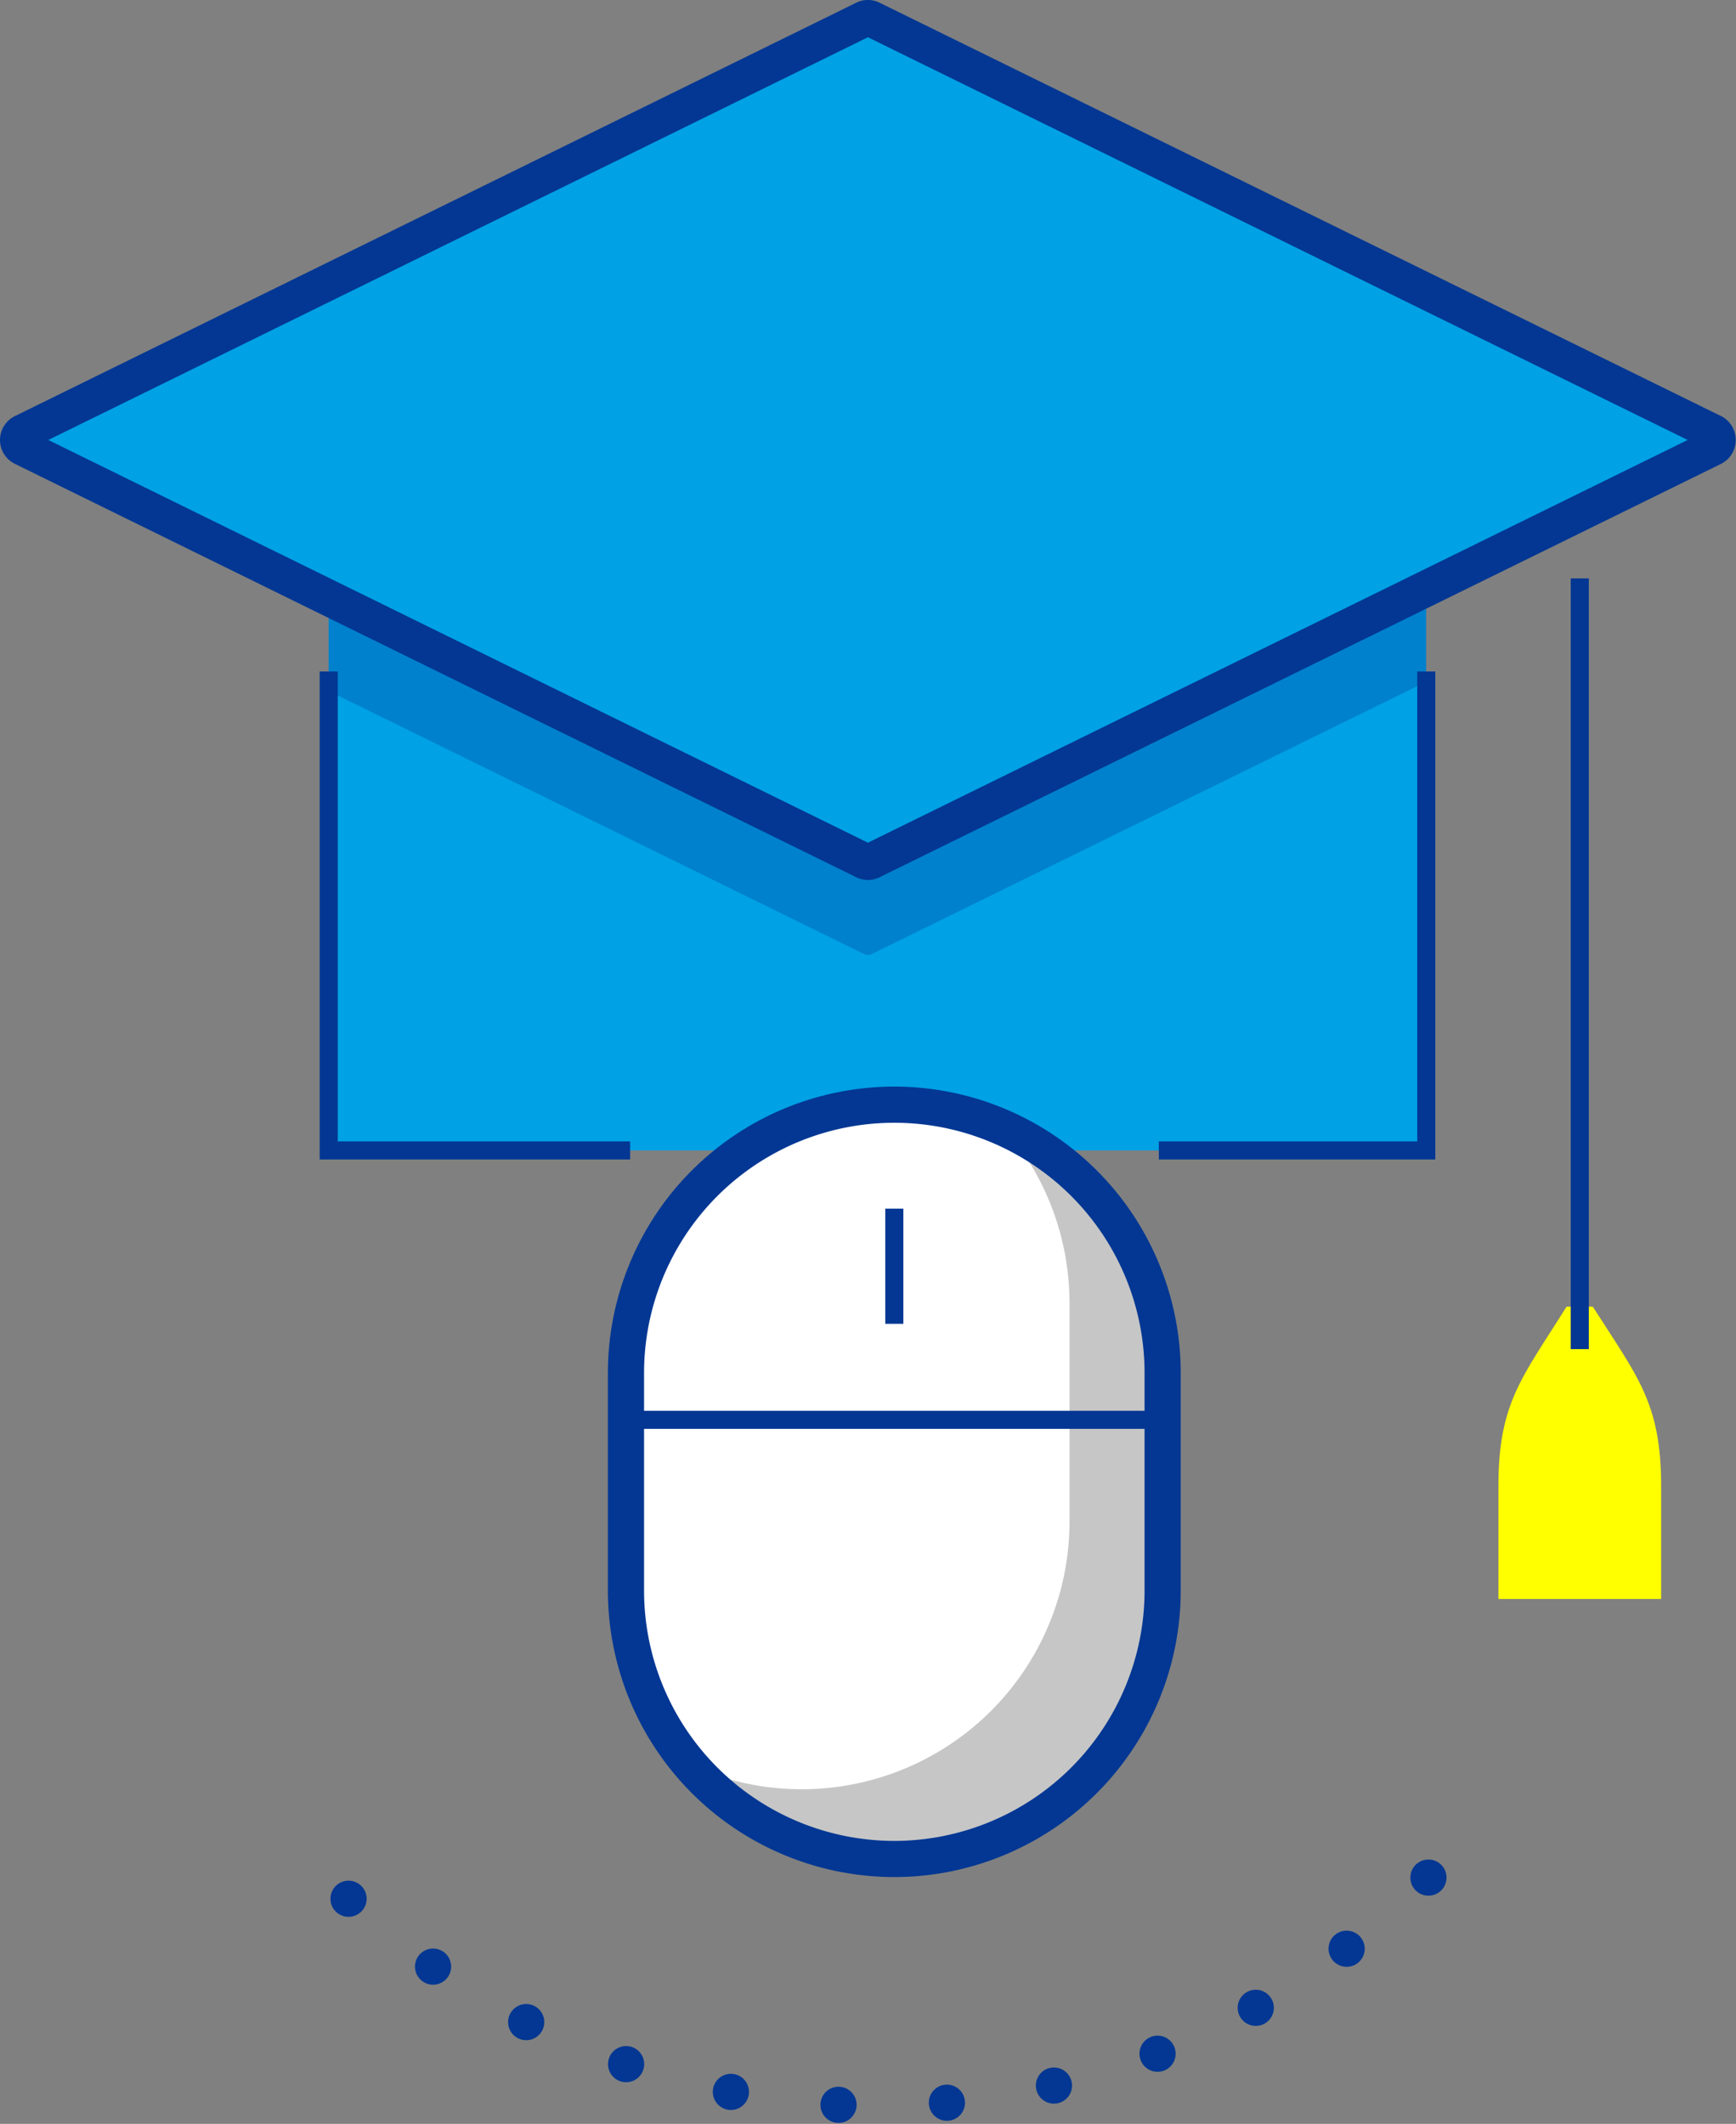
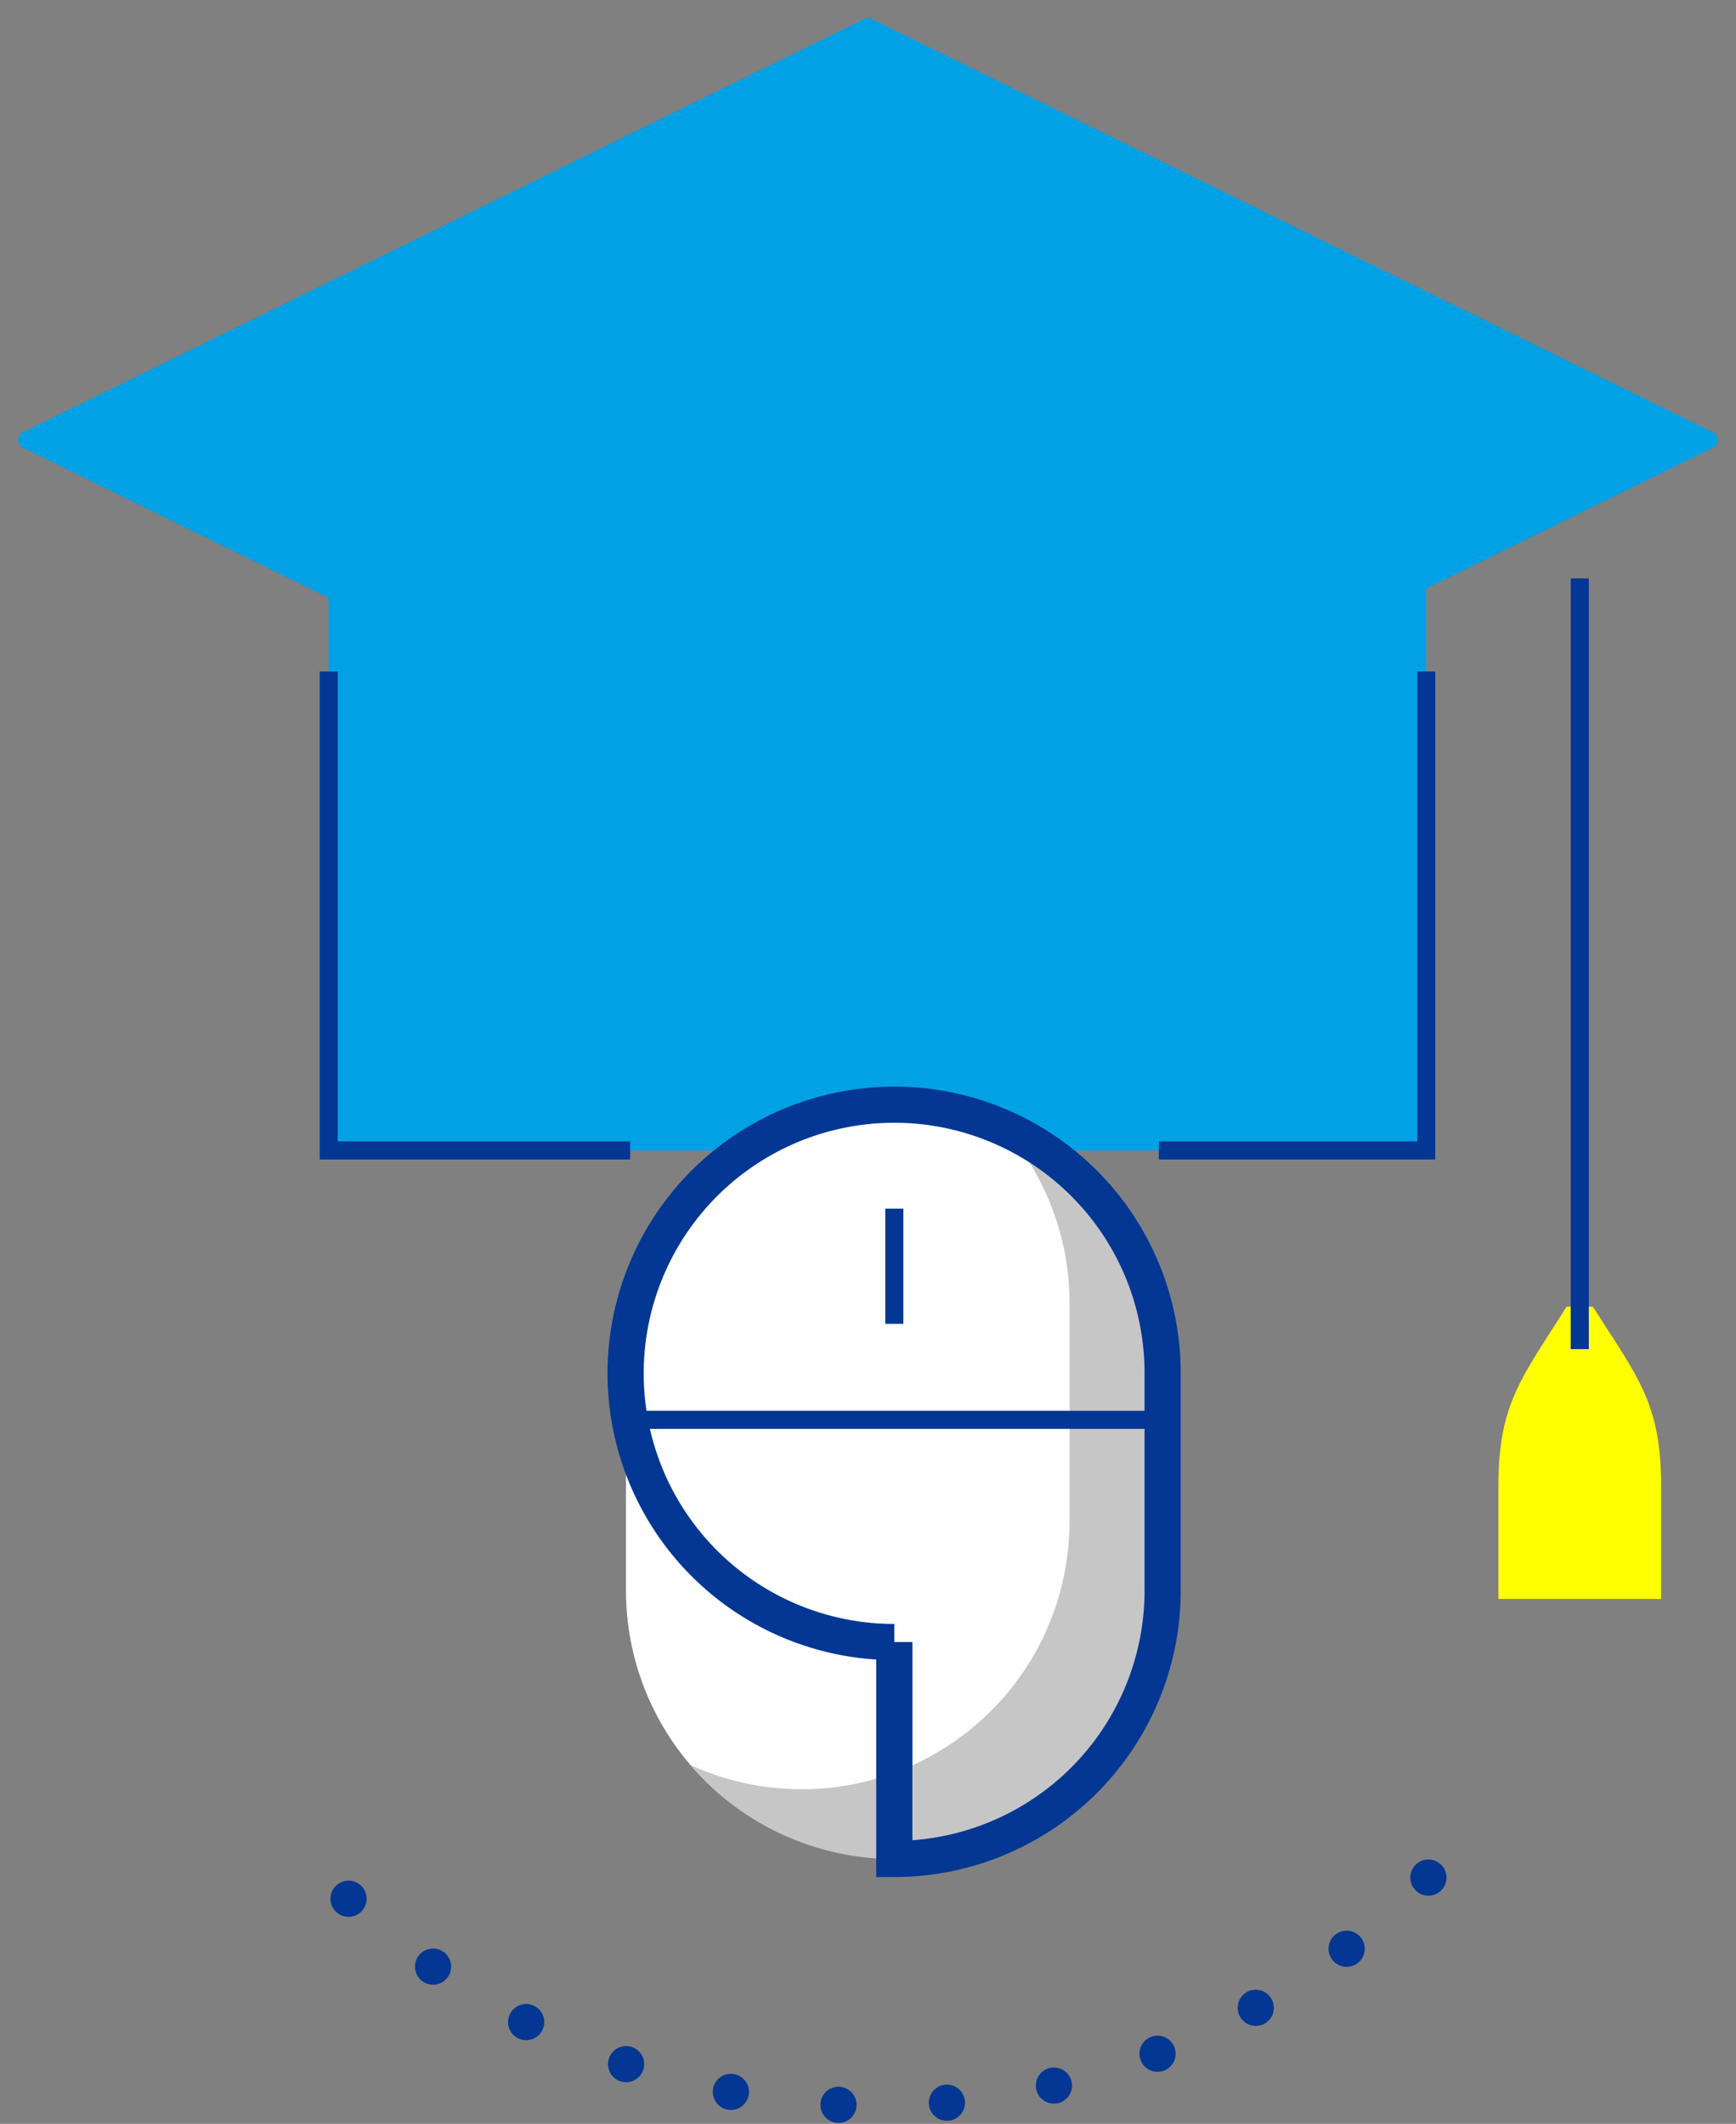
<svg xmlns="http://www.w3.org/2000/svg" viewBox="0 0 96.01 117.47">
  <rect x="0" y="0" width="96.01" height="117.47" fill="#808080" stroke="none" />
  <g id="レイヤー_2" data-name="レイヤー 2">
    <g id="section04">
      <g id="_02" data-name="02">
        <g id="title_01">
          <g>
            <rect x="18.18" y="28.4" width="60.69" height="35.23" fill="#00a1e5" />
            <path d="M88.09,72.27h0c2.47,3.88,3.78,5.32,3.78,9.93v6.24h-9V82.2c0-4.61,1.31-6,3.77-9.93h1.45Z" fill="#ff0" />
-             <path d="M18.18,38.22,47.79,52.77a.51.51,0,0,0,.42,0L78.87,37.71V28.4H18.18Z" fill="#033793" opacity="0.3" />
            <path d="M48.21,47.62,94.74,24.76a.48.48,0,0,0,0-.85L48.21,1.05a.45.45,0,0,0-.42,0L1.27,23.91a.47.47,0,0,0,0,.85L47.79,47.62A.45.45,0,0,0,48.21,47.62Z" fill="#00a1e5" />
-             <path d="M48.21,47.62,94.74,24.76a.48.48,0,0,0,0-.85L48.21,1.05a.45.45,0,0,0-.42,0L1.27,23.91a.47.47,0,0,0,0,.85L47.79,47.62A.45.45,0,0,0,48.21,47.62Z" fill="none" stroke="#033793" stroke-miterlimit="10" stroke-width="2" />
            <polyline points="87.37 31.99 87.37 74.62 87.37 74.62" fill="none" stroke="#033793" stroke-miterlimit="10" />
            <polyline points="64.09 63.63 78.88 63.63 78.88 37.14" fill="none" stroke="#033793" stroke-miterlimit="10" />
            <polyline points="18.18 37.14 18.18 63.63 34.85 63.63" fill="none" stroke="#033793" stroke-miterlimit="10" />
            <path d="M49.46,102.82h0A14.85,14.85,0,0,1,34.62,88v-12A14.84,14.84,0,0,1,49.46,61.1h0A14.84,14.84,0,0,1,64.3,75.94V88A14.85,14.85,0,0,1,49.46,102.82Z" fill="#fff" />
            <path d="M55.57,62.43a14.79,14.79,0,0,1,3.58,9.65v12A14.81,14.81,0,0,1,38.2,97.63,14.83,14.83,0,0,0,64.3,88v-12A14.83,14.83,0,0,0,55.57,62.43Z" fill="#414042" opacity="0.3" />
-             <path d="M49.46,102.82h0A14.85,14.85,0,0,1,34.62,88v-12A14.84,14.84,0,0,1,49.46,61.1h0A14.84,14.84,0,0,1,64.3,75.94V88A14.85,14.85,0,0,1,49.46,102.82Z" fill="none" stroke="#033793" stroke-miterlimit="10" stroke-width="2" />
+             <path d="M49.46,102.82h0v-12A14.84,14.84,0,0,1,49.46,61.1h0A14.84,14.84,0,0,1,64.3,75.94V88A14.85,14.85,0,0,1,49.46,102.82Z" fill="none" stroke="#033793" stroke-miterlimit="10" stroke-width="2" />
            <line x1="34.62" y1="78.53" x2="64.3" y2="78.53" fill="none" stroke="#033793" stroke-miterlimit="10" />
            <line x1="49.46" y1="66.85" x2="49.46" y2="73.22" fill="none" stroke="#033793" stroke-miterlimit="10" />
            <path d="M79,103.85a43.09,43.09,0,0,1-60.94,0" fill="none" stroke="#033793" stroke-linecap="round" stroke-linejoin="round" stroke-width="2" stroke-dasharray="0 6" />
          </g>
        </g>
      </g>
    </g>
  </g>
</svg>